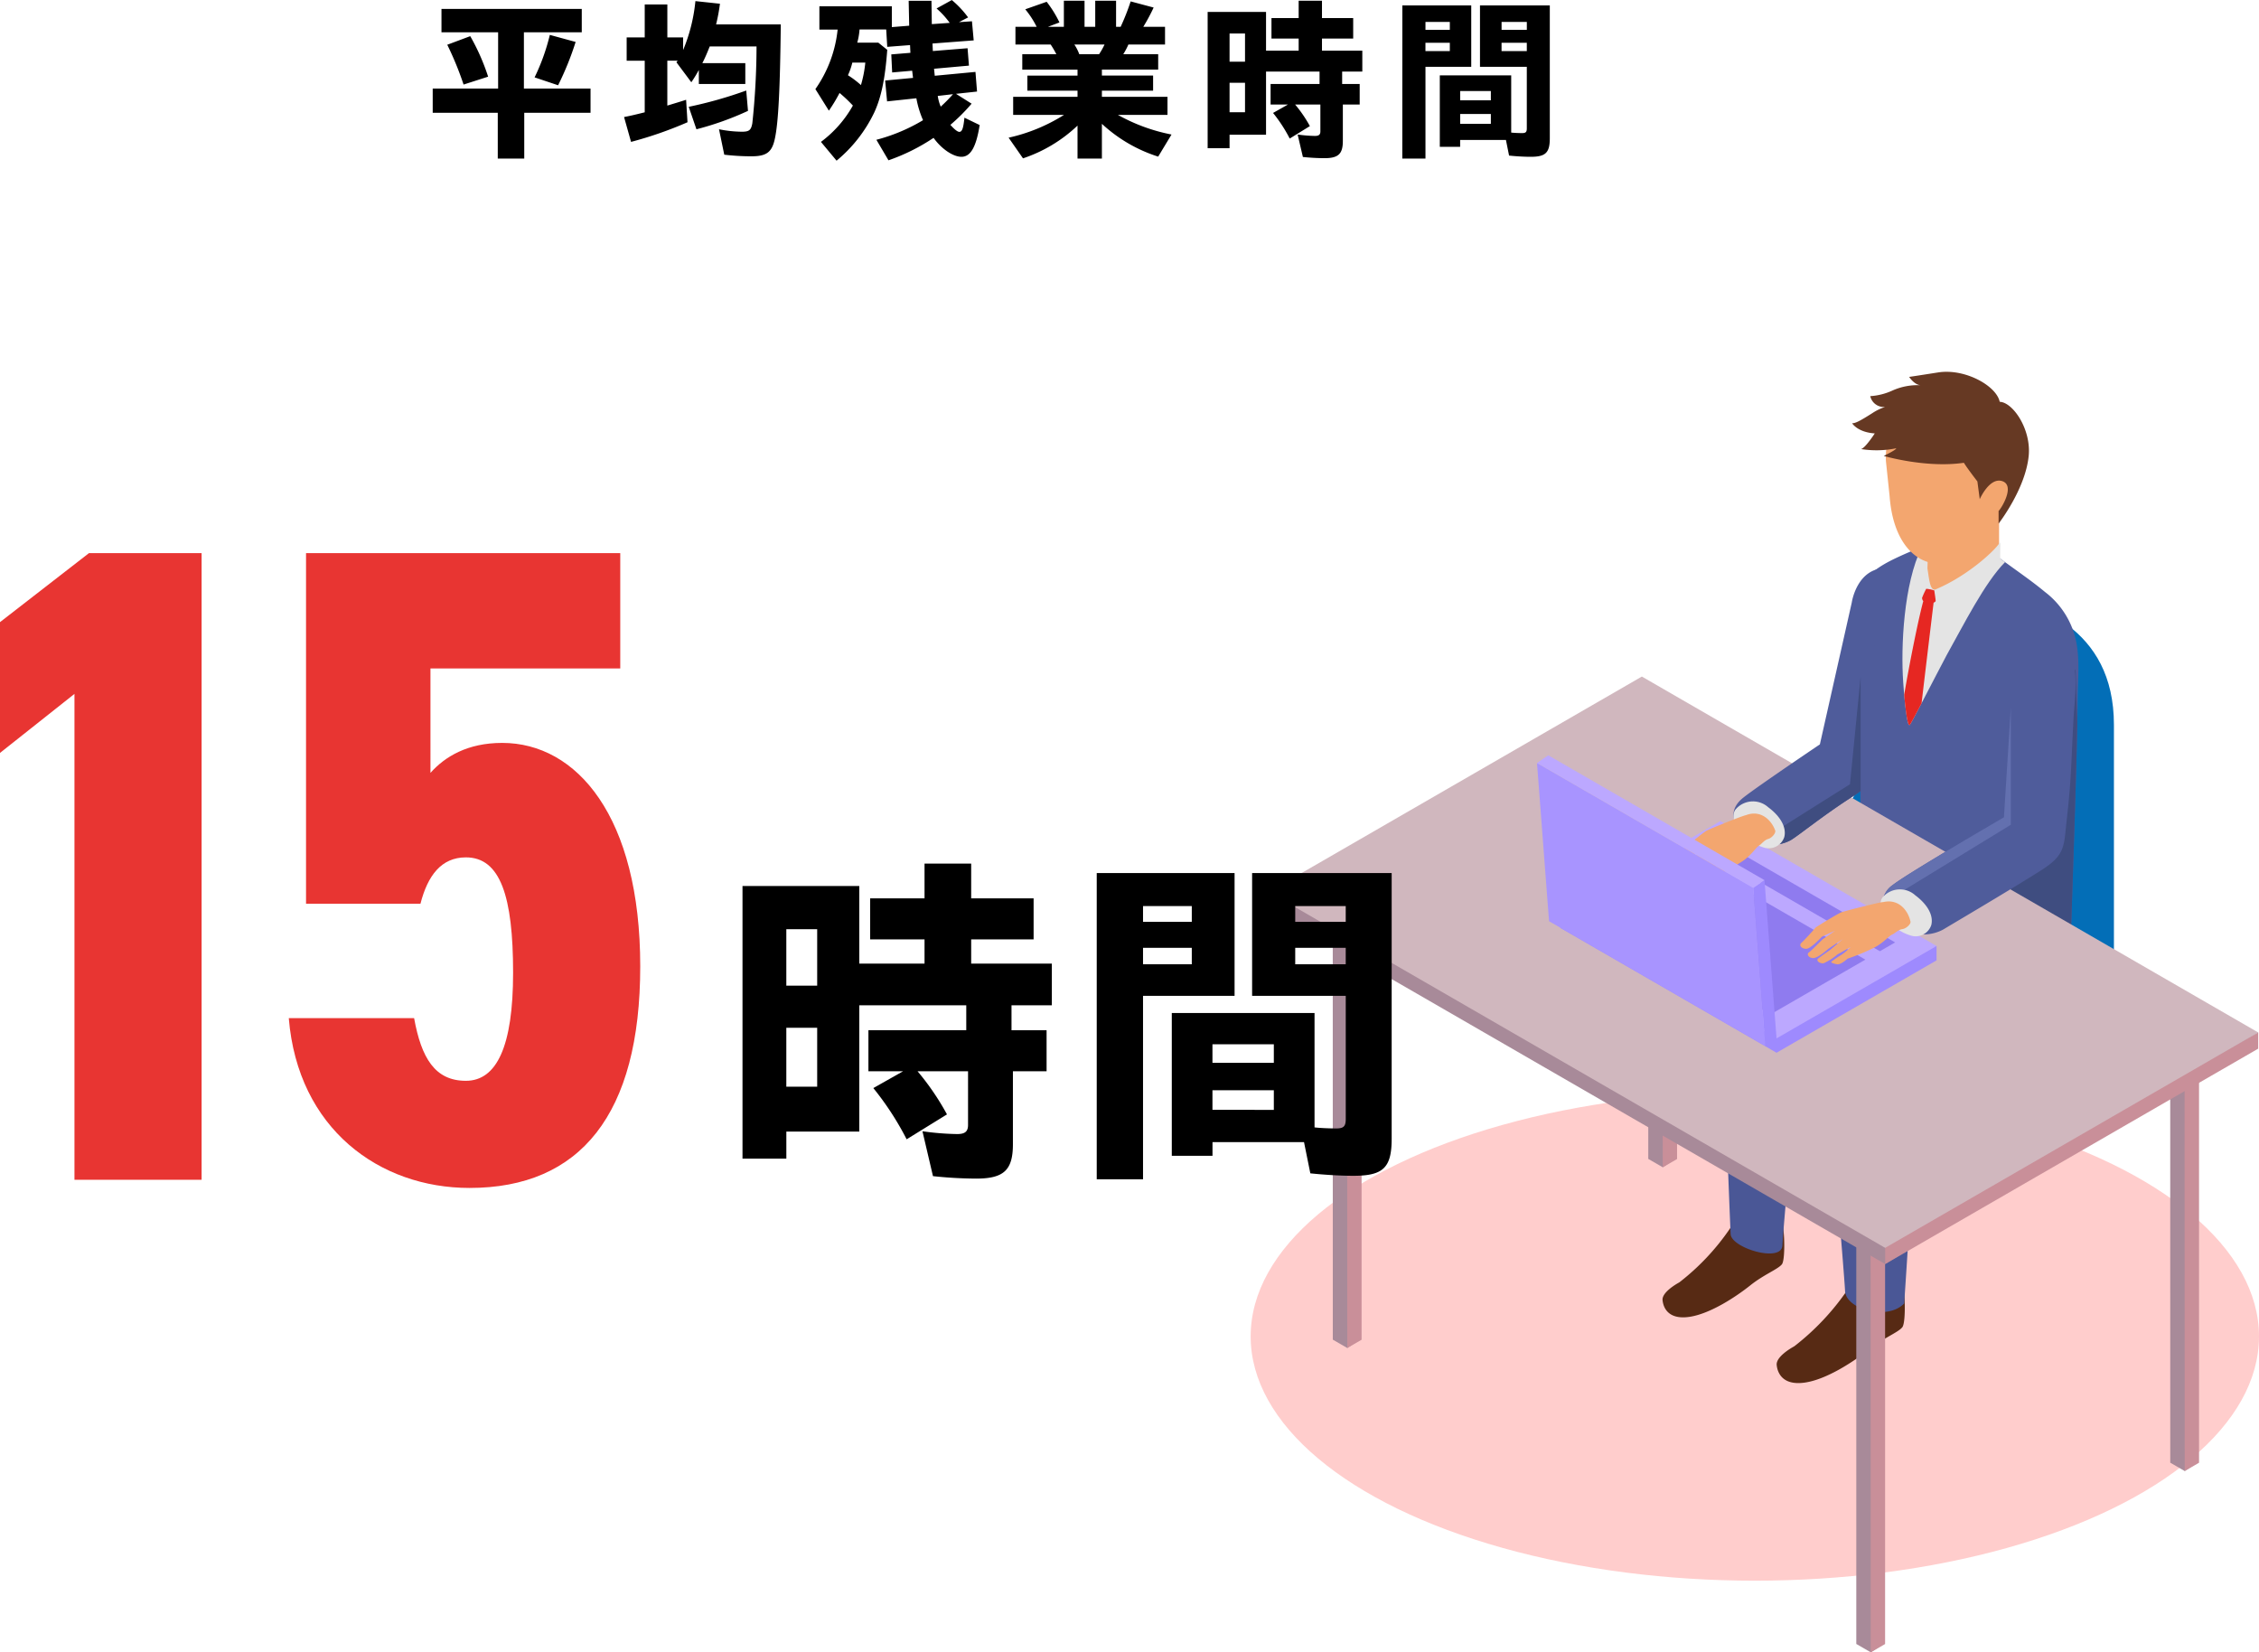
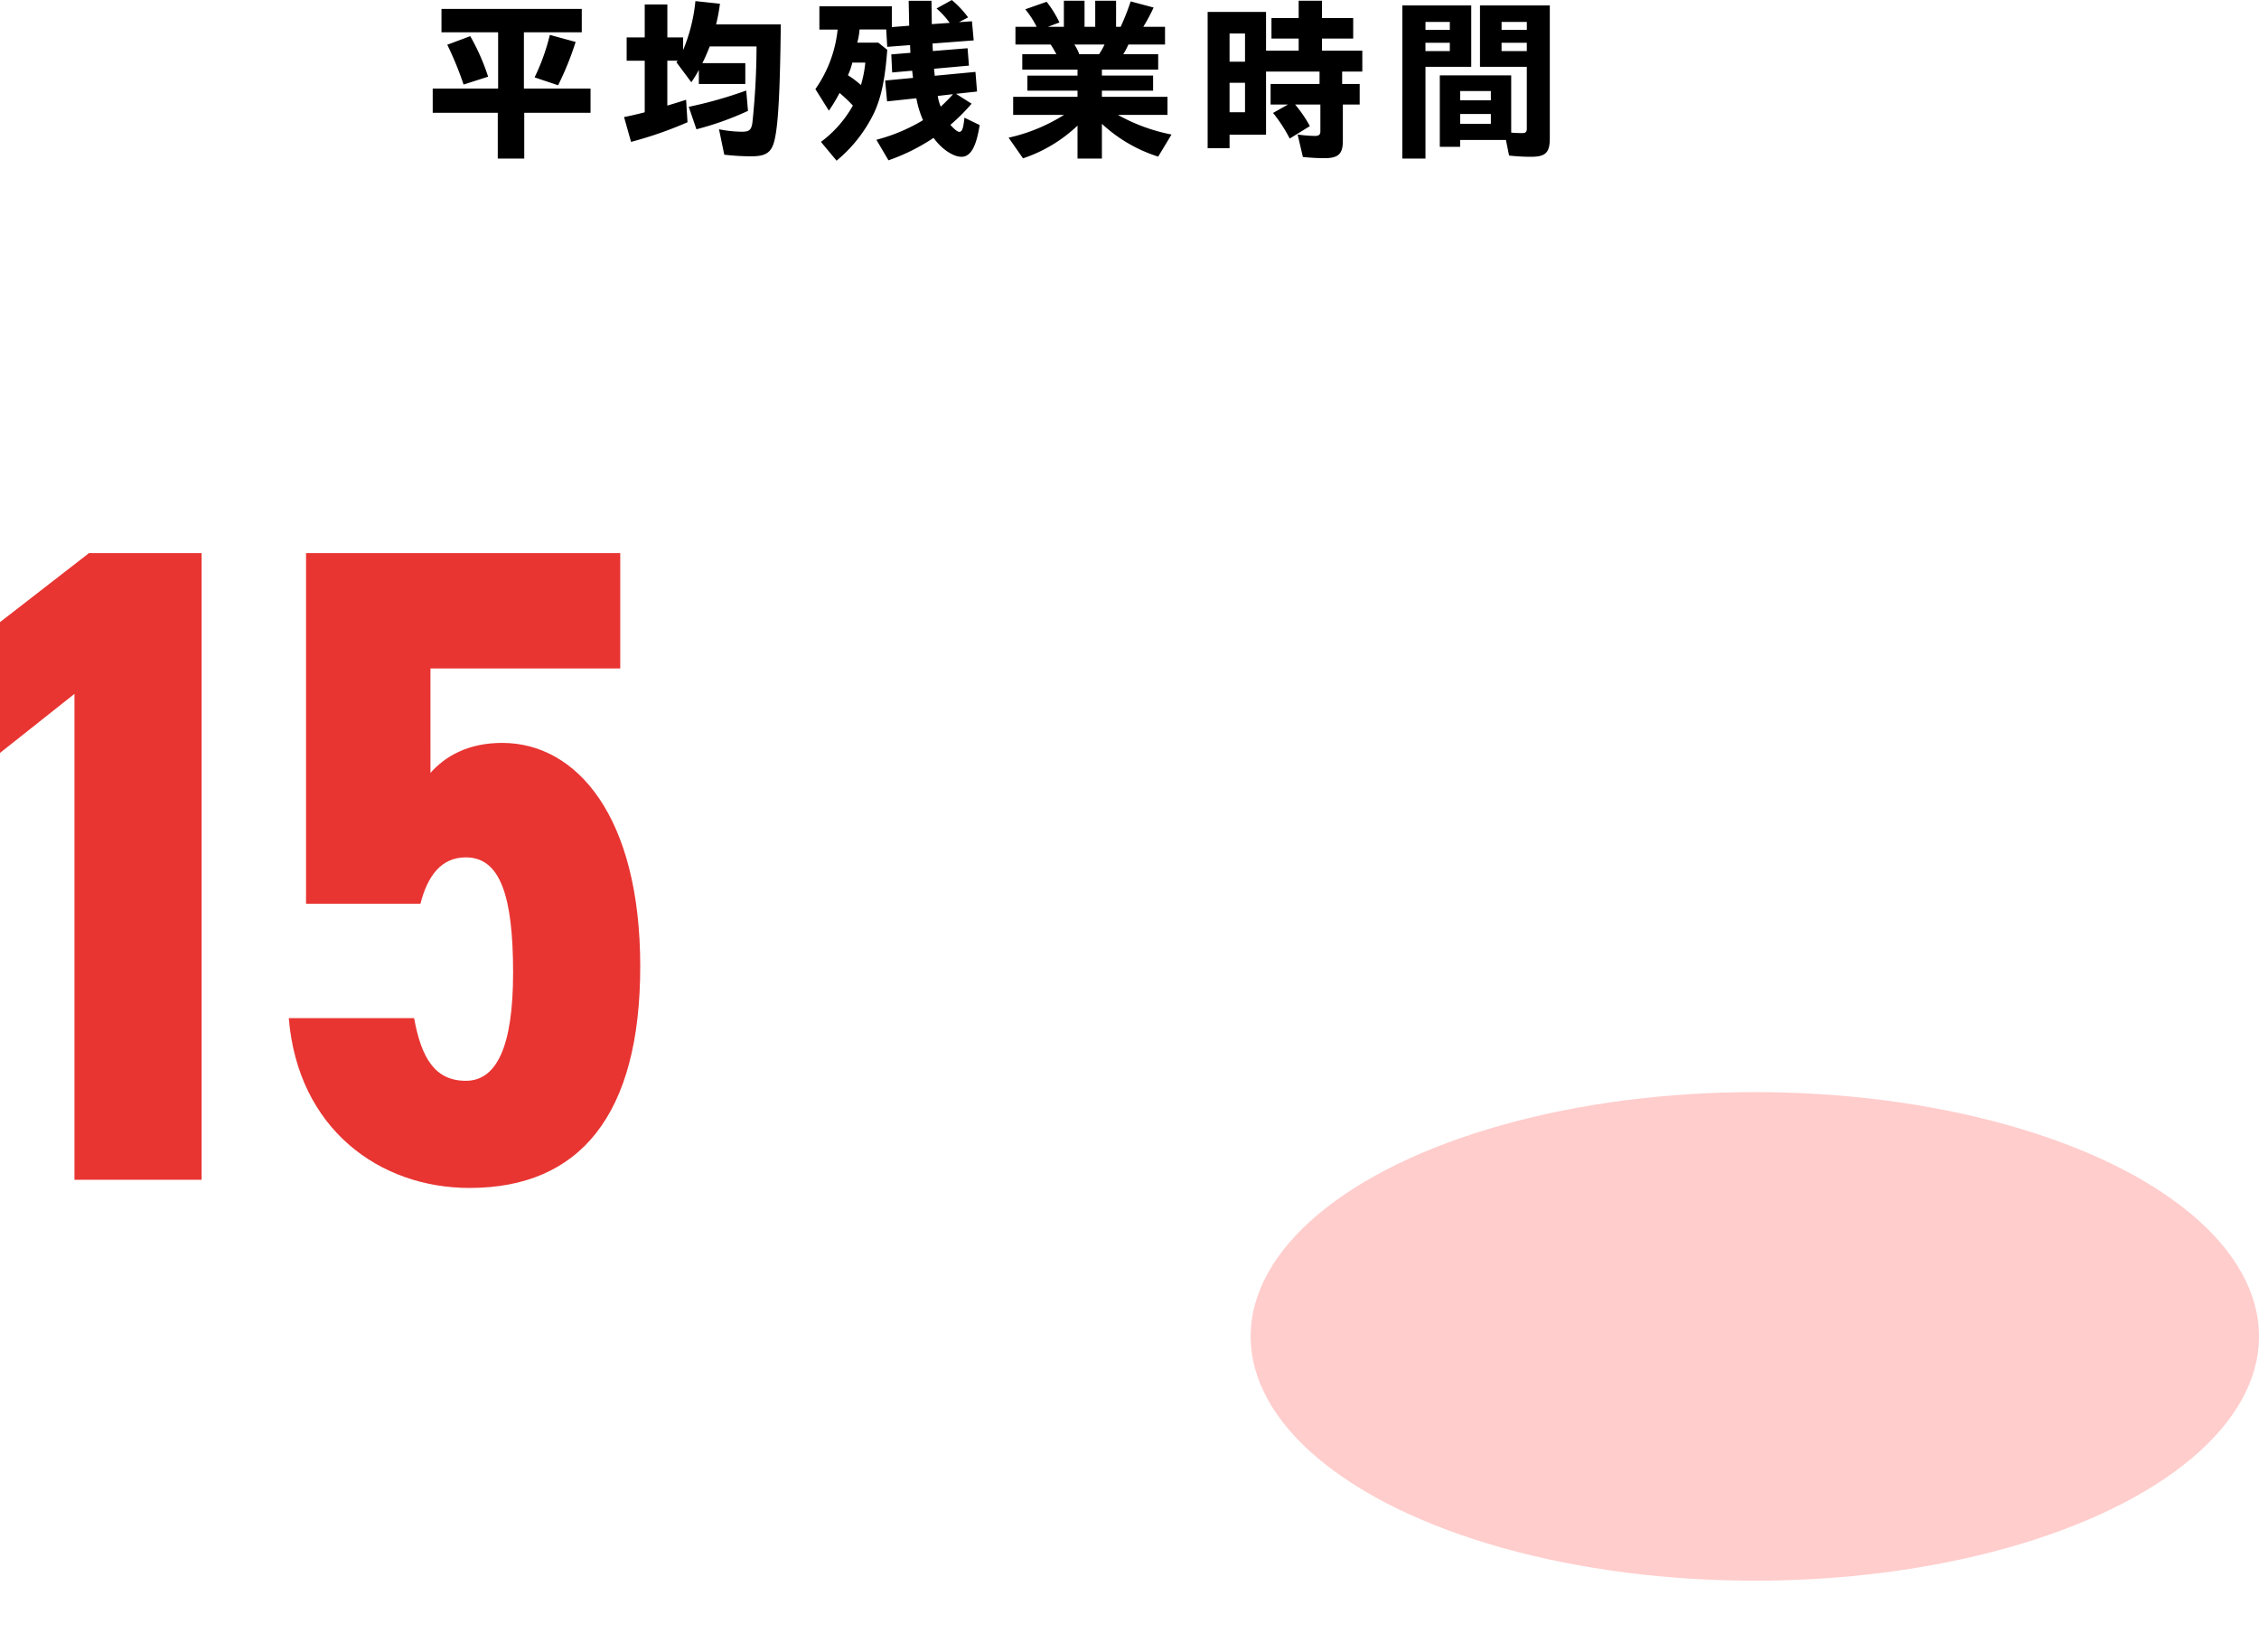
<svg xmlns="http://www.w3.org/2000/svg" width="360.69" height="263.788" viewBox="0 0 360.69 263.788">
  <defs>
    <clipPath id="clip-path">
-       <rect id="長方形_468" data-name="長方形 468" width="157.972" height="204.436" fill="none" />
-     </clipPath>
+       </clipPath>
  </defs>
  <g id="グループ_6258" data-name="グループ 6258" transform="translate(-411.31 -1728.648)">
    <path id="パス_13282" data-name="パス 13282" d="M-79.212,1.96h4.228V-5.348H-64.4V-9.212H-75.04V-18.2h9.24v-3.724H-88.2V-18.2h9.044v8.988H-89.6v3.864h10.388Zm9.632-11.7a47.566,47.566,0,0,0,2.8-6.916L-70.9-17.78A33.072,33.072,0,0,1-73.332-11Zm-15.092-.112,3.92-1.26a34.216,34.216,0,0,0-2.856-6.468l-3.668,1.372A51.134,51.134,0,0,1-84.672-9.856ZM-38.7,1.6c2.436,0,3.3-.672,3.752-2.912.532-2.548.812-7.728.924-18.144H-44.352a29.577,29.577,0,0,0,.616-3.3l-3.92-.42a26.971,26.971,0,0,1-1.96,7.812v-2.016h-2.52v-5.264h-3.612v5.264h-2.884v3.724h2.884v8.232c-1.428.364-2.548.616-3.3.756L-57.932-.7a62.518,62.518,0,0,0,9.016-3.136L-49.14-7.42c-.952.308-1.708.532-3,.924v-7.168h1.652l-.2.252,2.38,3.192a20.469,20.469,0,0,0,1.2-1.96v2.24h7.42v-3.332h-6.86c.448-.868.784-1.68,1.176-2.66h7.476a117.2,117.2,0,0,1-.672,12.264c-.2,1.092-.5,1.344-1.68,1.344a19.224,19.224,0,0,1-3.64-.392l.84,4.06A37.233,37.233,0,0,0-38.7,1.6Zm-8.792-4.312a48,48,0,0,0,8.232-2.94l-.28-3.248A67,67,0,0,1-48.72-6.3ZM-25.116,2.3a22.652,22.652,0,0,0,5.992-7.644c1.148-2.464,1.764-5.46,2.1-10.052l-1.428-1.148h-3.36a10.887,10.887,0,0,0,.364-2.1h4.256l.168,2.772,3.64-.28.056,1.232-3.052.252.14,2.884,3.192-.28.14,1.148-4.452.42.308,3.332,4.676-.5a15.819,15.819,0,0,0,1.064,3.5A28.4,28.4,0,0,1-18.76-1.036l1.932,3.276a31.409,31.409,0,0,0,7.2-3.584C-8.4.392-6.524,1.68-5.18,1.68c1.456,0,2.352-1.54,2.912-5.068L-4.7-4.564C-4.872-2.884-5.068-2.3-5.516-2.3c-.28,0-.784-.392-1.428-1.12A29.715,29.715,0,0,0-3.556-6.8L-6.048-8.372l3.36-.364-.252-3.136-6.5.616-.112-1.12,5.572-.5L-4.2-15.652l-5.544.448-.056-1.2,6.58-.5-.28-3.052-2.072.14,1.456-.756a15.457,15.457,0,0,0-2.6-2.772l-2.436,1.344a13.439,13.439,0,0,1,2.1,2.3l-2.856.2-.056-3.724h-3.64l.084,3.976-2.772.224v-3.332H-27.86v3.724h2.912A20.083,20.083,0,0,1-28.5-9.128l2.156,3.444A25.949,25.949,0,0,0-24.64-8.512,23.046,23.046,0,0,1-22.512-6.5a18.452,18.452,0,0,1-5.1,5.8Zm3.892-12.068A14.947,14.947,0,0,0-23.3-11.34a10.671,10.671,0,0,0,.7-2.016h2.072A18.882,18.882,0,0,1-21.224-9.772Zm12.74,3.444A6.814,6.814,0,0,1-8.96-8.036l2.436-.28A26.674,26.674,0,0,1-8.484-6.328ZM13.356,1.96h3.892V-3.584a23.765,23.765,0,0,0,8.988,5.236l2.128-3.528A28.683,28.683,0,0,1,19.8-5.012H27.72V-7.9H17.248v-.98h8.176v-2.408H17.248v-.952h8.988V-14.7H20.664a11.4,11.4,0,0,0,.812-1.54h5.852v-2.828H23.856a29.83,29.83,0,0,0,1.652-3.08l-3.668-.98a36.62,36.62,0,0,1-1.6,4.06h-.728V-23.24H16.184v4.172H14.476V-23.24h-3.3v4.172H8.624l1.848-.7a17.928,17.928,0,0,0-2.044-3.3l-3.416,1.2a14.423,14.423,0,0,1,1.82,2.8H3.444v2.828H9.072a15,15,0,0,1,.9,1.54H4.536v2.464h8.82v.952H5.348v2.408h8.008v.98H3.08v2.884H11.2a27.765,27.765,0,0,1-8.848,3.64l2.3,3.3A23.349,23.349,0,0,0,13.356-3.3Zm.28-16.66a7.166,7.166,0,0,0-.784-1.54h4.816A11.179,11.179,0,0,1,16.8-14.7ZM52.78,1.9c2.212,0,2.94-.672,2.94-2.744V-6.664h2.688V-9.94h-2.8v-1.988h3.22V-15.26h-6.44v-1.932h4.984v-3.276H52.388V-23.24H48.664v2.772h-4.34v3.276h4.34v1.932H43.456v-6.188H34.132V.308h3.5V-1.848h5.824v-10.08H52V-9.94H44.184v3.276h2.772L44.576-5.32a23.516,23.516,0,0,1,2.66,4.088l3.22-1.988A20.687,20.687,0,0,0,48.1-6.664h4.032V-2.38c0,.532-.252.728-.868.728A21.534,21.534,0,0,1,48.5-1.876l.84,3.584A34.033,34.033,0,0,0,52.78,1.9ZM37.632-13.5V-18H40.1V-13.5Zm0,8.064v-4.7H40.1v4.7ZM65.212,1.96h3.7V-12.684h7.308v-9.8h-11Zm20.5-.28c2.38,0,3.052-.644,3.052-2.968v-21.2H77.616v9.8h7.476v9.828c0,.588-.168.756-.756.756-.476,0-1.288-.028-1.736-.084v-9.128H71.2V.084h3.248V-1.008H81.76l.5,2.492C83.328,1.6,84.644,1.68,85.708,1.68Zm-16.8-20.272v-1.26H72.8v1.26Zm12.152,0v-1.26h4.032v1.26ZM68.908-15.2V-16.52H72.8V-15.2Zm12.152,0V-16.52h4.032V-15.2ZM74.452-7.336V-8.82h4.9v1.484Zm0,3.752V-5.152h4.9v1.568Z" transform="translate(570 1752)" />
    <g id="グループ_6004" data-name="グループ 6004">
      <ellipse id="楕円形_26" data-name="楕円形 26" cx="80.5" cy="39" rx="80.5" ry="39" transform="translate(611 1903)" fill="#ffcdcc" />
      <g id="グループ_601" data-name="グループ 601" transform="translate(613.9 1788)">
        <g id="グループ_600" data-name="グループ 600" clip-path="url(#clip-path)">
-           <path id="パス_625" data-name="パス 625" d="M113.395,34.611c8.975,2.205,21.542,6.078,21.542,21.765V97.261l-9.4,10.655L91.316,71.228Z" fill="#036eb7" />
          <path id="パス_626" data-name="パス 626" d="M81.547,134.528c.818.8,1.01,7.156.38,7.956s-2.853,1.614-5.068,3.382-6.333,4.506-9.672,5.009-4.2-1.385-4.319-2.673c-.112-1.229,2.182-2.555,2.6-2.786a.937.937,0,0,0,.126-.082,37.732,37.732,0,0,0,8.011-8.516c.716-1.153,2.415-.061,3.924.369.649.185.494,1.563,1.242,1.343,3.329-.979,2.188-4.581,2.776-4" fill="#572a14" />
          <path id="パス_627" data-name="パス 627" d="M100.752,144.157c.861.848,1.063,7.532.4,8.375s-3,1.7-5.335,3.56-6.666,4.743-10.181,5.273-4.422-1.458-4.546-2.814c-.119-1.3,2.313-2.7,2.741-2.935a.927.927,0,0,0,.125-.082,39.736,39.736,0,0,0,8.436-8.967c.754-1.213,2.542-.063,4.131.389.683.194.519,1.645,1.306,1.413,3.5-1.03,2.3-4.821,2.923-4.212" fill="#572a14" />
          <path id="パス_628" data-name="パス 628" d="M127.413,95.817a18.219,18.219,0,0,1-4.949,11.032c-.959,1.085-19.439,14.238-19.439,14.238.147,2.226-1.575,27.65-1.575,27.65-2.646,2.793-9.3.959-9.443-1.981s-2.233-27.223-2.254-28.441a9.333,9.333,0,0,1,1.694-6.167,57.59,57.59,0,0,1,8.89-9.247c-.63.343-14.938,8.162-15.7,9.884-.434.98-2.436,23.03-2.632,26.705-.147,2.807-8.162.406-8.267-1.82-.266-5.642-.882-23.317-1.176-30.233a7.7,7.7,0,0,1,2.632-5.978c5.663-5.229,17.115-12.446,18.508-14.9v-.007a.875.875,0,0,0,.105-.217c.714-2.086.777-2.94.686-3.276a5.361,5.361,0,0,0,2.807.889c4.76.371,29.421,5.985,29.918,7.063a.093.093,0,0,1,.021.056,24.943,24.943,0,0,1,.175,4.753" fill="#4a5796" />
          <path id="パス_629" data-name="パス 629" d="M94.492,83.056a1.948,1.948,0,0,1-.28-.21s.2-.084.28.21" fill="#4f5c9b" />
          <path id="パス_630" data-name="パス 630" d="M127.413,95.817a8.131,8.131,0,0,1-4.83,1.939c-5.782-.007-11.116-1.645-14.875-2.422a4.1,4.1,0,0,1-2.94-2.436c-.084-.189-.161-.378-.238-.553a2.633,2.633,0,0,1-3.248,1.071,20.978,20.978,0,0,1-7.623-5.082c.014-.623.028-1.218.042-1.778v-.007c.084-3.122.147-5.159.147-5.159A24.877,24.877,0,0,0,97.3,83.945,43.635,43.635,0,0,0,107.386,88.4a79.207,79.207,0,0,0,17.073,3.15c.161.56,1.435.091,2.758-.539a.093.093,0,0,1,.021.056,24.943,24.943,0,0,1,.175,4.753" fill="#3f4d80" />
          <path id="パス_631" data-name="パス 631" d="M129.142,52.277c-.014,1.232-.028,2.457-.049,3.689v.056c-.077,4.158-.2,8.309-.329,12.46-.161,5.453-.35,10.906-.532,16.352q-.084,2.52-.161,5.04c-.028,1.029.14,1.057.056,1.652-.014.119-.042.252-.077.427a3.386,3.386,0,0,1-2.135,2.548c-5.229,2.3-12.334.14-17.535-.931a1.988,1.988,0,0,1-1.421-1.19c-1.106-2.639-1.9-4.606-2.2-4.459s-1.442,2.086-2.674,3.43a.917.917,0,0,1-.924.28,17.055,17.055,0,0,1-7.686-5.691,6.379,6.379,0,0,1-1.5-4.347l2.576-5.4c.007-.049.007-2.373.007-2.429L93.988,39.4c0-4.389.217-6.566,5.089-9.135.861-.455,2.828-1.365,4.158-1.876.049-.021.1-.042.14-.056a6.638,6.638,0,0,1,.861-.294c4.655-1.155,7.259-2.142,11.074.7.616.455,1.19.875,1.729,1.274.175.133.343.252.511.378.1.07.189.133.28.2,2.485,1.8,4.277,3.045,6.1,4.564a13.269,13.269,0,0,1,4.991,7.98c.588,2.912.252,6.188.217,9.135" fill="#4f5c9b" />
          <path id="パス_632" data-name="パス 632" d="M129.093,55.966v.056c-.077,4.158-.2,8.309-.329,12.46-.161,5.453-.35,10.906-.532,16.352q-.084,2.52-.161,5.04c-.028,1.029.14,1.057.056,1.652l-14.735-6.671L128.806,47.44s.119,3.486.287,8.526" fill="#3f4d80" />
          <path id="パス_633" data-name="パス 633" d="M117.549,30.394c-3.248,3.276-6.643,10.066-9.31,14.826-.455.826-2.464,4.732-4.018,7.693-.959,1.841-1.75,3.318-1.876,3.458-.357.378-.693-2.52-.9-4.809-.07-.777-.119-1.491-.154-1.974-.406-5.74.091-15.736,2.94-21.546,4.655-1.155,7.259-2.142,11.074.7.616.455,1.19.875,1.729,1.274.175.133.343.252.511.378" fill="#e4e4e4" />
          <path id="パス_634" data-name="パス 634" d="M116.6,22.73v6.948a1,1,0,0,1-.186.587,23.462,23.462,0,0,1-5.822,5.814c-2.375,1.455-5.494.442-5.494-2.192,0-.9.162-5.281.184-6.6a1.012,1.012,0,0,1,.257-.658l4.53-5.089a1.015,1.015,0,0,1,.867-.334l4.757.512a1.016,1.016,0,0,1,.907,1.01" fill="#f3a66f" />
          <path id="パス_635" data-name="パス 635" d="M117.61,17l.149-1.194c.913-6.03-.611-10.6-7.54-12.329-4.178-1.044-9.068,1.733-10.7,5.4a11.843,11.843,0,0,0-.985,5.4l.587,5.6c.492,6.594,3.473,10.256,7.185,10.728,4.625.588,6.561-1.348,8.9-5.016a16.957,16.957,0,0,0,1.372-2.571c.915-.7,1.72-3.079,1.875-4.4A1.544,1.544,0,0,0,117.61,17" fill="#f3a66f" />
          <path id="パス_636" data-name="パス 636" d="M106.4,34.765c-.979.178-.979-2.315-1.334-3.77a7.458,7.458,0,0,0-.232,4.572,5.334,5.334,0,0,0,2.48,2.712s2.708-1.709,4.78-2.833c2.712-1.472,4.674-4.916,4.674-4.916l.028-3.121-.085-.17c-.4.907-4.886,5.279-10.311,7.526" fill="#e4e4e4" />
          <path id="パス_637" data-name="パス 637" d="M106.471,36.6c.027-.134-.215-1.61-.215-1.691a6.094,6.094,0,0,0-1.288-.268,12.043,12.043,0,0,0-.671,1.476s.053.411.206.477c-.724,2.61-2.147,9.61-3.055,14.972.2,2.289.539,5.187.9,4.809.126-.14.917-1.617,1.876-3.458.7-5.956,1.707-14.283,1.919-16.046.121-.064.313-.179.332-.271" fill="#e62722" />
          <path id="パス_638" data-name="パス 638" d="M93.8,131.268l2.289-1.321,2,1.335v71.833l-1.972,1.322L93.8,203.1Z" fill="#a88a99" />
          <path id="パス_639" data-name="パス 639" d="M96.086,129.946l.024,74.49,2.289-1.322V131.281Z" fill="#c98f99" />
-           <path id="パス_640" data-name="パス 640" d="M143.925,102.326l2.289-1.321,2,1.335v71.833l-1.972,1.322-2.313-1.336Z" fill="#a88a99" />
          <path id="パス_641" data-name="パス 641" d="M146.214,101l.024,74.49,2.289-1.322V102.34Z" fill="#c98f99" />
          <path id="パス_642" data-name="パス 642" d="M10.209,82.685,12.5,81.363l2,1.336v71.833l-1.972,1.321-2.313-1.335Z" fill="#a88a99" />
          <path id="パス_643" data-name="パス 643" d="M12.5,81.364l.024,74.49,2.289-1.322V82.7Z" fill="#c98f99" />
          <path id="パス_644" data-name="パス 644" d="M60.582,53.837l2.289-1.321,2,1.335v71.833L62.9,127l-2.313-1.335Z" fill="#a88a99" />
          <path id="パス_645" data-name="パス 645" d="M62.871,52.515l.024,74.49,2.289-1.322V53.85Z" fill="#c98f99" />
          <path id="パス_646" data-name="パス 646" d="M98.411,142.449,0,85.632V83.045l157.972,22.43Z" fill="#a88a99" />
          <path id="パス_647" data-name="パス 647" d="M98.411,142.449V139.1l59.561-33.624v2.586Z" fill="#c98f99" />
          <path id="パス_648" data-name="パス 648" d="M98.411,139.863,0,83.046,59.562,48.658l98.41,56.817Z" fill="#d0b7be" />
          <path id="パス_649" data-name="パス 649" d="M106.617,91.673l-6.563-.475L80.266,84.729,46.538,86.491v2.292l34.527,19.934,21.846-12.612,3.706-2.14Z" fill="#9e8afe" />
          <path id="パス_650" data-name="パス 650" d="M72.09,71.739,46.538,86.491l34.527,19.935,21.846-12.613,3.706-2.14Z" fill="#bca8ff" />
          <path id="パス_651" data-name="パス 651" d="M97.568,92.508,100,91.1,73.078,75.557l-2.434,1.406Z" fill="#8f7bef" />
          <path id="パス_652" data-name="パス 652" d="M68.325,78.3,53.153,87.061l26.925,15.545,15.171-8.759Z" fill="#8f7bef" />
          <path id="パス_653" data-name="パス 653" d="M128.533,54.559c-.455,7.889-.315,9.744-1.141,17.059-.469,4.158-.168,5.488-4.067,7.966-4.774,3.038-14.35,8.673-15.68,9.478a6.641,6.641,0,0,1-7.056-.546c-1.743-1.183-2.569-2.45-2.6-3.661a3.682,3.682,0,0,1,1.645-2.926c2.373-1.876,17.745-10.8,17.745-10.8l1.1-17.549.308-4.921s.469-6.888,6.825-5.754c4.277.77,3.087,8.967,2.926,11.655" fill="#4f5c9b" />
          <path id="パス_654" data-name="パス 654" d="M118.474,53.579V72.318L97.985,84.855a3.682,3.682,0,0,1,1.645-2.926c2.373-1.876,17.745-10.8,17.745-10.8Z" fill="#6370af" />
          <path id="パス_655" data-name="パス 655" d="M103.226,83.588c2.164,1.622,2.9,3.384,2.545,4.753a2.623,2.623,0,0,1-3.431,1.608,6.8,6.8,0,0,1-2.948-1.86C97.6,86.4,97.276,84.64,98.1,83.8a3.642,3.642,0,0,1,5.125-.214" fill="#e4e4e4" />
          <path id="パス_656" data-name="パス 656" d="M95.248,55.028A32.262,32.262,0,0,0,96.34,65.045a8.8,8.8,0,0,1-1.848,1.883q-.535.42-1.2.84c-4.543,2.884-8.652,6.223-9.919,6.986a5.9,5.9,0,0,1-5.18.28,7.492,7.492,0,0,1-1.519-.791c-3.087-2.093-3.164-4.473-.91-6.258s12.222-8.5,12.222-8.5l5.089-22.631s.784-5.495,5.425-5.509c.133,0,.28.014.42.021a1.426,1.426,0,0,0-.42.609c-.581,1.715-2.94,21.273-3.255,23.051" fill="#4f5c9b" />
          <path id="パス_657" data-name="パス 657" d="M94.492,48.658v18.27q-.535.42-1.2.84c-4.543,2.884-8.652,6.223-9.919,6.986a5.9,5.9,0,0,1-5.18.28l14.6-9.184Z" fill="#3f4d80" />
          <path id="パス_658" data-name="パス 658" d="M79.756,69.535c2.164,1.622,2.9,3.383,2.545,4.753A2.623,2.623,0,0,1,78.87,75.9a6.8,6.8,0,0,1-2.948-1.86c-1.788-1.69-2.116-3.449-1.291-4.287a3.642,3.642,0,0,1,5.125-.214" fill="#e4e4e4" />
          <path id="パス_659" data-name="パス 659" d="M98.086,84.663c-.442-.027-6.165,1.434-6.7,1.643s-4,2.323-4.074,2.422-1.74,1.97-2.253,2.418.061,1.009.791.973,2.466-1.939,2.466-1.939l2.081-.939-1.986,1.375s-1.813,1.832-2.192,2.092-.055.887.713.894,2.4-1.472,2.4-1.472l2.318-1.558-2.037,1.737s-1.4.97-1.872,1.344.272.864.842.778a9.392,9.392,0,0,0,2.192-1.4l2.137-1.205a10.688,10.688,0,0,1-1.413,1.209,19.177,19.177,0,0,0-1.643,1.118c-.212.145.228.323.864.433s1.681-.889,1.681-.889a34.338,34.338,0,0,0,4.4-1.829c1.5-.845,2.183-1.791,2.765-2.039.4-.169.928-.755,1.568-.843.663-.091,1.4-.818,1.32-1.208-.405-1.871-1.957-3.684-4.366-3.111" fill="#f3a66f" />
          <path id="パス_660" data-name="パス 660" d="M76.192,70.786c-.434.033-5.814,2.207-6.311,2.482s-3.586,2.786-3.647,2.893-1.435,2.146-1.875,2.65.19.974.9.843S67.4,77.443,67.4,77.443l1.9-1.188-1.753,1.6s-1.523,2.022-1.859,2.326.064.869.813.776,2.14-1.749,2.14-1.749L70.7,77.386l-1.753,1.959S67.7,80.474,67.3,80.9s.377.806.922.646a9.2,9.2,0,0,0,1.948-1.654l1.923-1.454A10.529,10.529,0,0,1,70.873,79.8a19.106,19.106,0,0,0-1.453,1.3c-.186.168.266.285.9.309s1.52-1.087,1.52-1.087a33.491,33.491,0,0,0,4.047-2.36c1.348-1.019,1.892-2.03,2.425-2.348.364-.216.8-.857,1.416-1.028.633-.174,1.259-.979,1.126-1.348-.64-1.769-2.389-3.331-4.66-2.456" fill="#f3a66f" />
          <path id="パス_661" data-name="パス 661" d="M79.142,81.162l1.924,25.264-1.8,1.225L77.345,82.387Z" fill="#9e8afe" />
          <path id="パス_662" data-name="パス 662" d="M77.346,82.386,79.27,107.65,44.743,87.716,42.819,62.452Z" fill="#a894ff" />
-           <path id="パス_663" data-name="パス 663" d="M79.142,81.162l-1.8,1.225L42.819,62.453l1.8-1.225Z" fill="#bca8ff" />
          <path id="パス_664" data-name="パス 664" d="M116.7,4.8c-.507-2.535-5.463-5.32-9.719-4.712-3.69.581-4.743.73-4.743.73s.851,1.338,1.946,1.338A9.8,9.8,0,0,0,99.564,3a10.026,10.026,0,0,1-3.535.89A2.223,2.223,0,0,0,98.4,5.616a8.386,8.386,0,0,0-2.056,1c-1.962,1.245-2.7,1.619-3.21,1.605,0,0,.858,1.44,3.616,1.62,0,0-1.5,2.326-2.189,2.5a15.757,15.757,0,0,0,5.606-.123c.072.225-1.981,1.217-1.981,1.217s6.739,1.984,12.793,1.095c.513.855,2.155,2.976,2.155,2.976l.376,2.839s1.573-3.592,3.626-2.873-.171,4.343-.616,4.754l0,2.014s4.267-5.47,4.805-10.787c.431-4.258-2.514-8.591-4.631-8.658" fill="#663923" />
        </g>
      </g>
    </g>
    <path id="パス_13280" data-name="パス 13280" d="M-14.5-100.05H-32.48L-46.69-89.03v20.88l11.89-9.425V0h20.3ZM27.695-51.475c5.51,0,7.54,6.235,7.54,18.415,0,11.745-2.61,17.255-7.54,17.255S20.59-19.43,19.43-25.81H-.58C.87-8.12,13.92,1.3,28.275,1.3c17.69,0,27.26-11.745,27.26-35.38,0-23.925-10.15-35.67-22.04-35.67-5.51,0-9.135,2.175-11.455,4.785V-81.635H52.345V-100.05H2.175v55.97h18.27C21.6-48.575,23.78-51.475,27.695-51.475Z" transform="translate(458 1917)" fill="#e83532" />
-     <path id="パス_13281" data-name="パス 13281" d="M-14.84,3.808c4.424,0,5.88-1.344,5.88-5.488V-13.328h5.376V-19.88h-5.6v-3.976h6.44V-30.52h-12.88v-3.864h9.968v-6.552h-9.968V-46.48h-7.448v5.544h-8.68v6.552h8.68v3.864H-33.488V-42.9H-52.136V.616h7V-3.7h11.648v-20.16h17.08v3.976H-32.032v6.552h5.544l-4.76,2.688a47.033,47.033,0,0,1,5.32,8.176l6.44-3.976a41.375,41.375,0,0,0-4.7-6.888h8.064V-4.76c0,1.064-.5,1.456-1.736,1.456a43.067,43.067,0,0,1-5.544-.448l1.68,7.168A68.066,68.066,0,0,0-14.84,3.808Zm-30.3-30.8v-9.016h4.928v9.016Zm0,16.128v-9.408h4.928v9.408ZM4.424,3.92h7.392V-25.368H26.432v-19.6H4.424Zm40.992-.56c4.76,0,6.1-1.288,6.1-5.936V-44.968H29.232v19.6H44.184V-5.712c0,1.176-.336,1.512-1.512,1.512-.952,0-2.576-.056-3.472-.168V-22.624H16.408V.168h6.5V-2.016H37.52l1.008,4.984C40.656,3.192,43.288,3.36,45.416,3.36Zm-33.6-40.544V-39.7H19.6v2.52Zm24.3,0V-39.7h8.064v2.52Zm-24.3,6.776V-33.04H19.6v2.632Zm24.3,0V-33.04h8.064v2.632ZM22.9-14.672V-17.64h9.8v2.968Zm0,7.5V-10.3h9.8v3.136Z" transform="translate(582 1913)" />
  </g>
</svg>